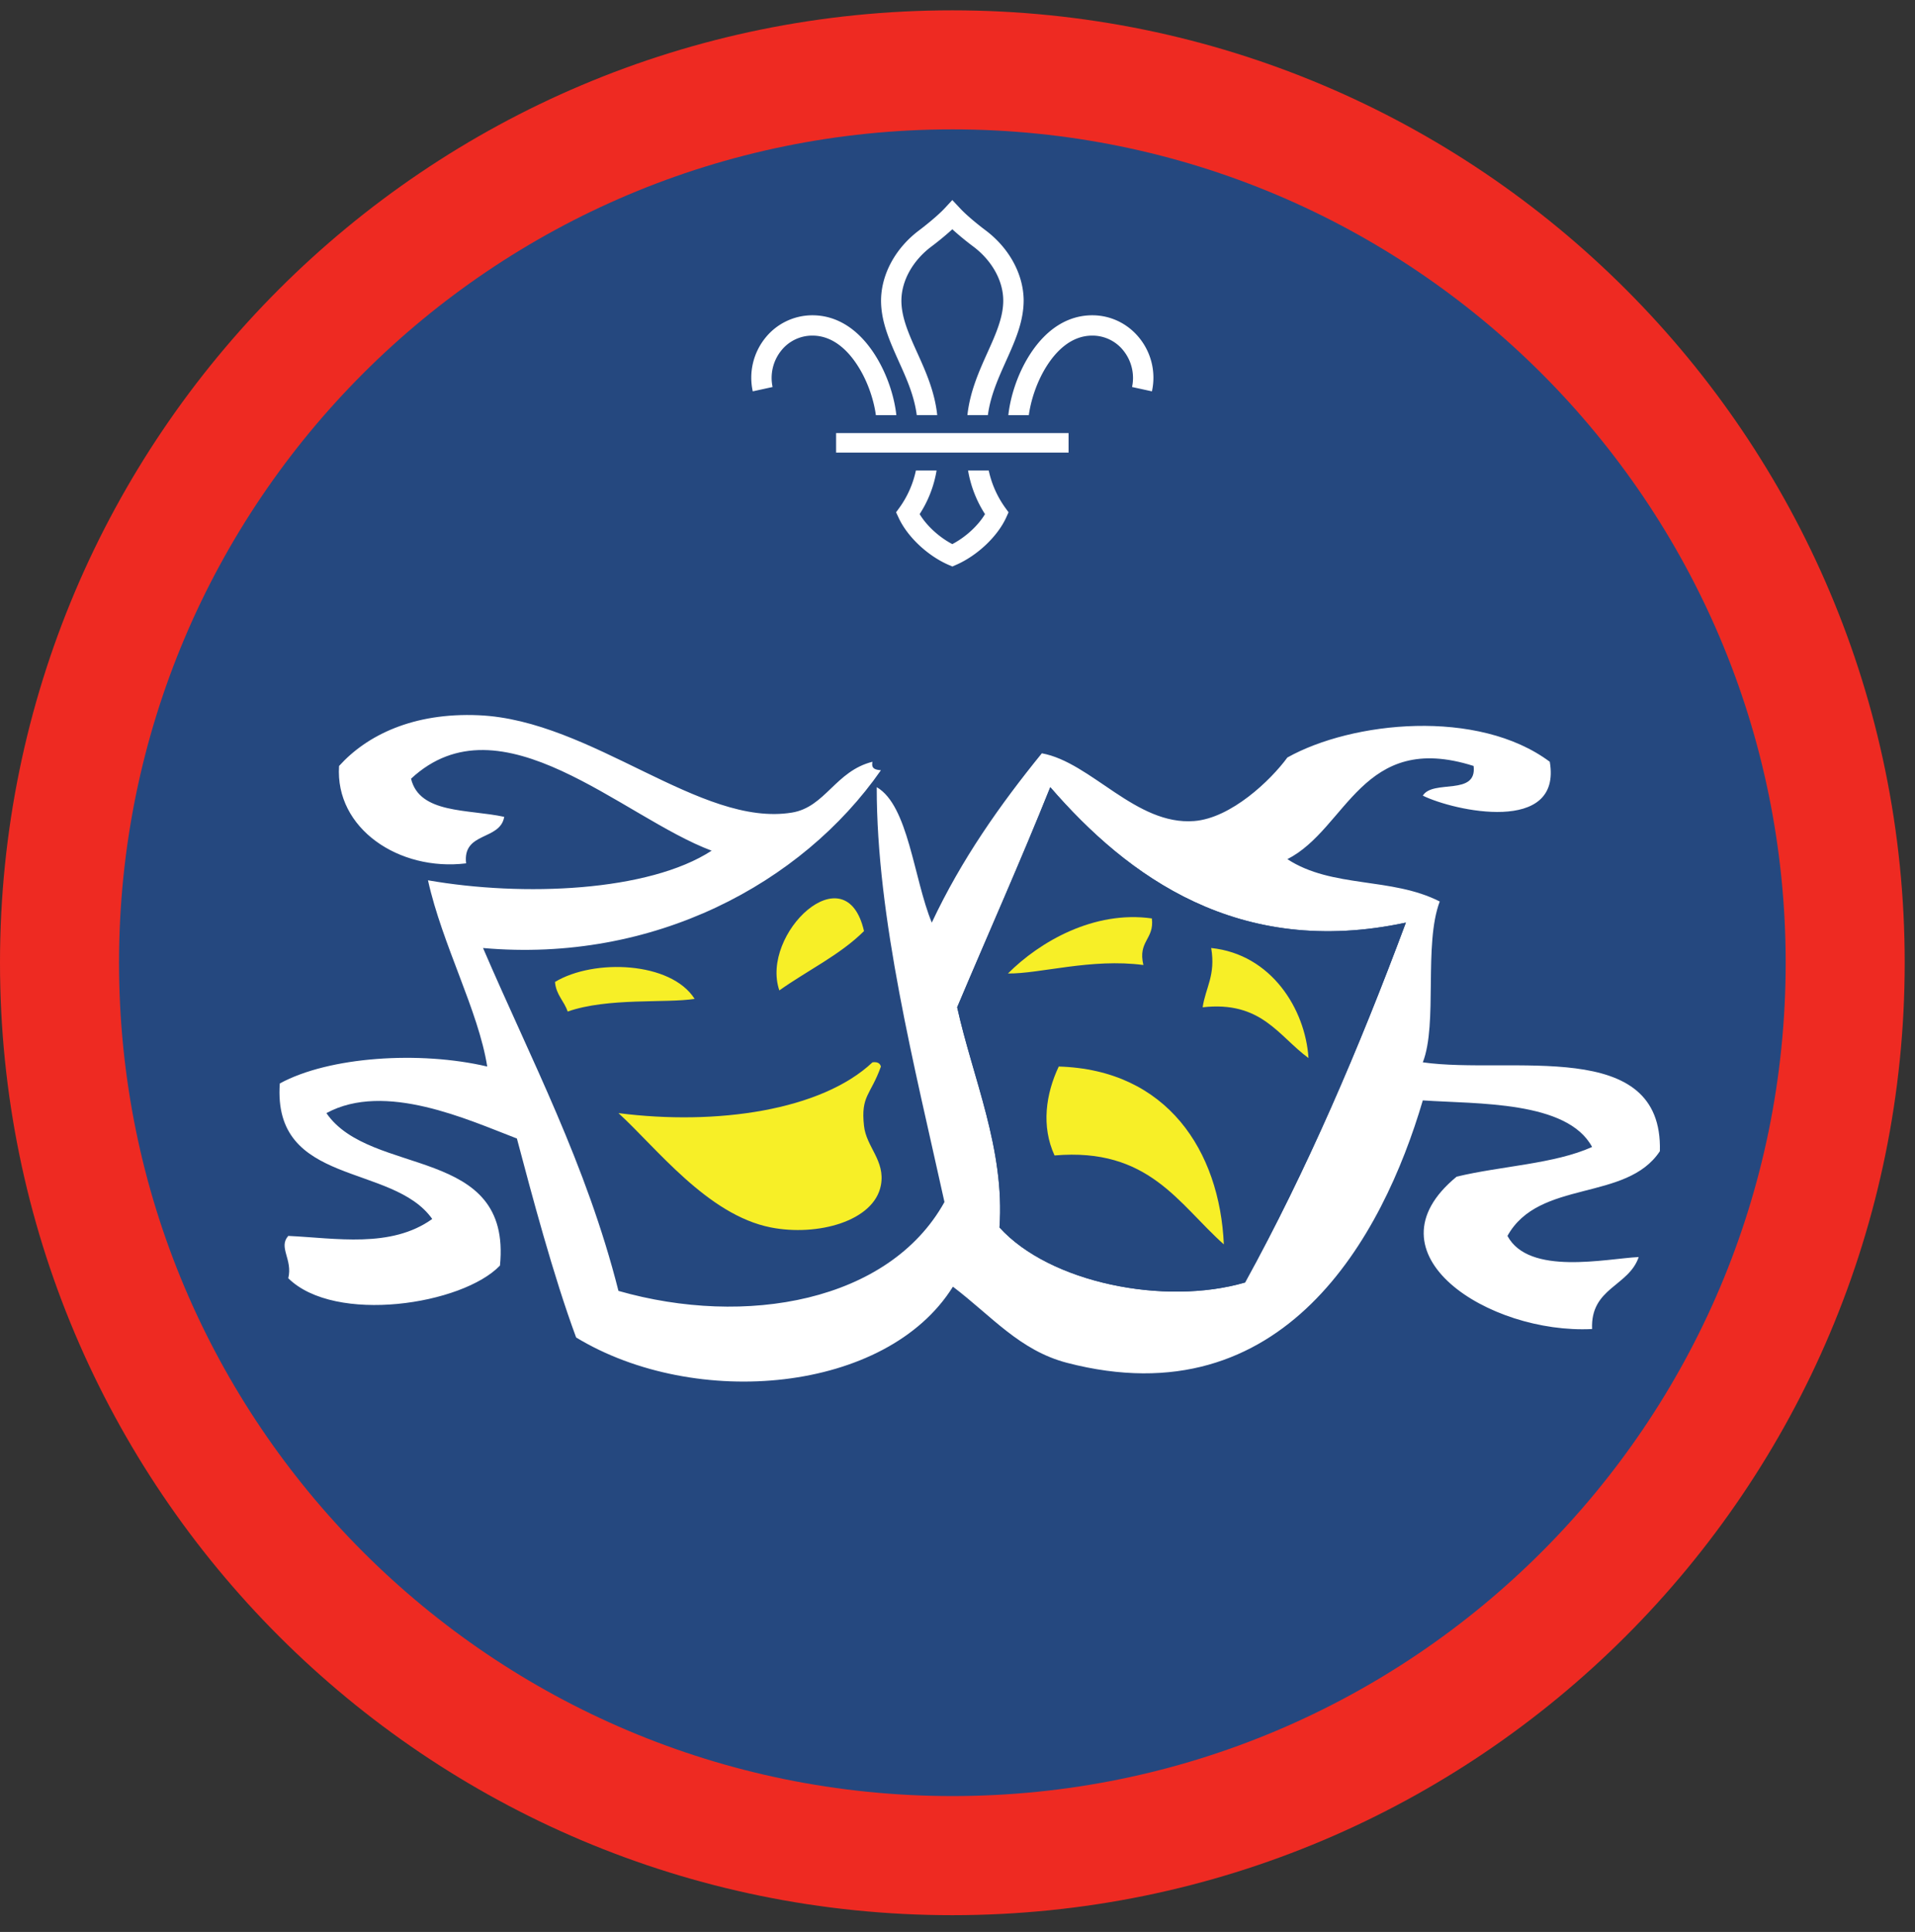
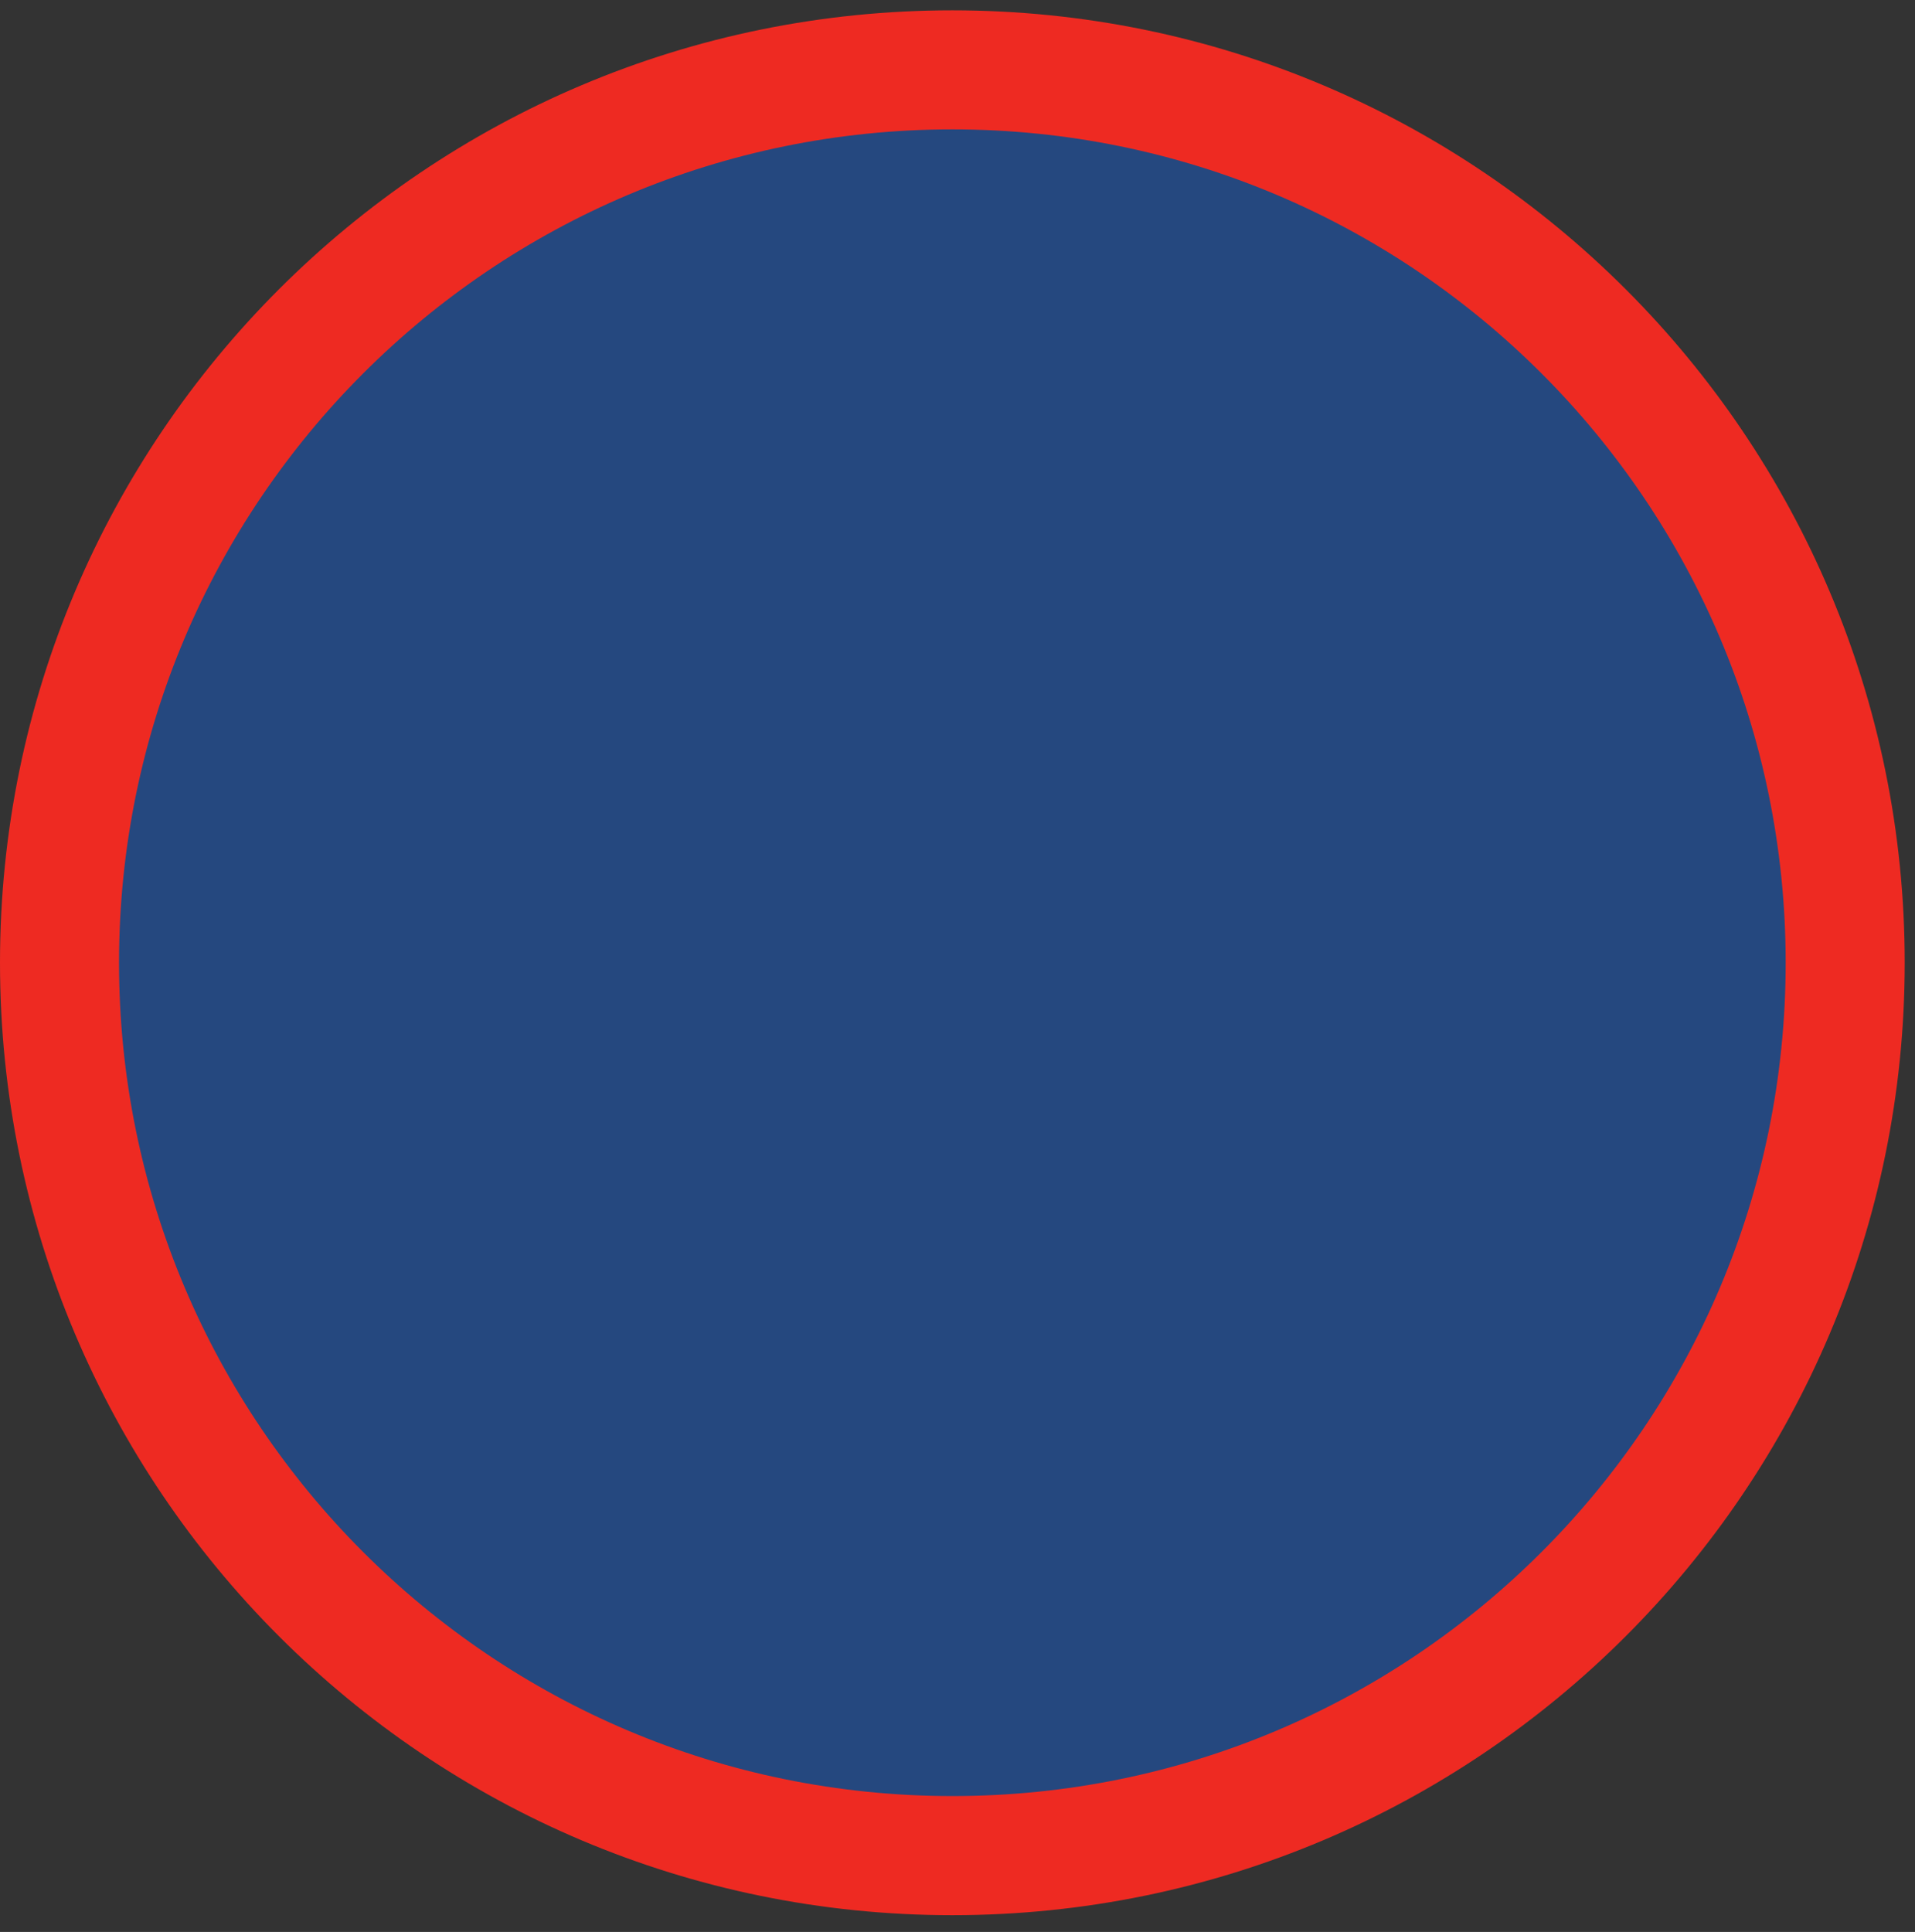
<svg xmlns="http://www.w3.org/2000/svg" height="153.333" viewBox="0 0 152 153.333" width="152">
  <rect x="0" y="0" width="152" height="153.333" fill="#333333" stroke="none" />
  <path d="M75.588.82C33.844.82 0 34.664 0 76.408c0 41.75 33.844 75.595 75.588 75.595 41.75 0 75.595-33.844 75.595-75.595C151.183 34.664 117.339.82 75.588.82" fill="#ee2a22" fill-rule="evenodd" />
  <path d="M141.735 76.408c0 36.532-29.615 66.141-66.142 66.141-36.53 0-66.145-29.609-66.145-66.141 0-36.525 29.615-66.14 66.145-66.14 36.527 0 66.142 29.615 66.142 66.14" fill="#25487f" fill-rule="evenodd" />
-   <path d="M75.973 79.945c1.235 5.604 3.803 11.26 3.36 17.474 3.974 4.39 13.099 6.234 19.49 4.369 4.89-8.885 9.026-18.525 12.765-28.561-13.26 2.838-22.083-3.652-28.224-10.751-2.37 5.917-4.932 11.641-7.39 17.47zM38.34 75.241c3.801 8.85 8.192 17.12 10.749 27.214 10.09 2.886 21.475.87 25.876-7.052-2.376-10.786-5.39-22.542-5.376-32.927 2.516 1.453 2.933 7.265 4.37 10.75 2.36-5.026 5.422-9.36 8.735-13.438 3.927.715 7.458 5.74 12.093 5.376 2.933-.23 6.078-3.24 7.397-5.043 5.134-2.874 15.124-3.916 20.827.339.99 5.792-7.594 3.912-10.078 2.688.808-1.317 4.323.062 4.032-2.355-8.87-2.817-10.032 4.98-14.781 7.397 3.557 2.322 8.27 1.406 12.093 3.36-1.292 3.415-.145 9.691-1.344 12.765 6.98.994 19.068-2.068 18.817 7.052-2.661 4.036-9.598 2.208-12.098 6.724 1.704 3.177 7.818 1.807 10.417 1.677-.792 2.344-3.839 2.432-3.699 5.713-8.172.417-18.208-5.969-10.75-12.093 3.526-.85 7.736-1 10.75-2.355-1.973-3.677-9.129-3.401-13.437-3.697-3.187 10.828-11.041 25.296-28.224 20.833-3.776-.98-5.994-3.714-9.072-6.048-5.276 8.46-20.448 9.777-29.907 4.032-1.817-4.912-3.515-11.317-4.702-15.792-3.876-1.484-10.475-4.541-15.12-2.016 3.51 5.115 14.733 2.516 13.776 12.1-2.975 3.11-13.095 4.667-16.803 1.006.37-1.496-.812-2.448 0-3.36 3.75.172 8.15 1.005 11.427-1.344-3.15-4.463-12.682-2.552-12.1-10.755 3.929-2.141 11.126-2.599 16.465-1.344-.703-4.448-3.563-9.645-4.703-14.781 7.536 1.317 17.5.912 22.515-2.35-7.072-2.64-16.735-12.342-23.859-5.713.672 2.803 4.536 2.406 7.396 3.027-.328 1.91-3.324 1.155-3.026 3.692-5.334.652-10.416-2.776-10.083-7.73 2.192-2.432 5.88-4.254 11.088-4.025 9.005.39 17.598 8.922 24.864 7.724 2.646-.437 3.448-3.297 6.387-4.032-.126.573.26.636.67.672-6.285 9.016-18.061 15.313-31.582 14.11" fill="#fff" fill-rule="evenodd" />
-   <path d="M83.703 91.705c7.48-.645 9.824 3.839 13.437 7.058-.328-7.407-4.5-13.865-13.104-14.115-1.026 2.167-1.4 4.74-.333 7.057zm11.756-11.76c4.672-.521 6.01 2.282 8.4 4.031-.25-3.89-2.952-8.24-7.723-8.735.37 2.167-.448 3.142-.677 4.704zm-15.454-2.682c2.505.035 6.615-1.224 10.75-.672-.458-1.916.881-2.031.672-3.698-4.583-.646-8.896 1.839-11.422 4.37zm3.359-14.787c6.141 7.099 14.964 13.59 28.224 10.75-3.739 10.037-7.874 19.677-12.765 28.562-6.391 1.865-15.516.021-19.49-4.37.443-6.213-2.125-11.869-3.36-17.473 2.459-5.828 5.022-11.552 7.391-17.469" fill="#25487f" fill-rule="evenodd" />
-   <path d="M68.579 73.898c-1.907 1.9-4.496 3.125-6.72 4.709-1.536-4.495 5.286-10.986 6.72-4.709M91.427 72.893c.209 1.667-1.13 1.782-.672 3.698-4.135-.552-8.245.707-10.75.672 2.526-2.531 6.839-5.016 11.422-4.37M96.136 75.241c4.77.495 7.473 4.844 7.724 8.735-2.39-1.75-3.73-4.552-8.401-4.03.229-1.563 1.046-2.538.677-4.705M55.136 79.279c-2.267.358-6.876-.115-10.079 1.005-.276-.839-.921-1.319-1.005-2.35 3.099-1.865 9.208-1.614 11.084 1.345M69.25 84.315c.39-.058.6.073.671.333-.823 2.297-1.609 2.303-1.342 4.708.18 1.683 1.702 2.756 1.342 4.704-.53 2.875-5.057 4.083-8.733 3.359-5.037-.99-9.09-6.334-12.1-9.074 7.776 1 16.105-.208 20.163-4.03M84.036 84.648c8.604.25 12.776 6.708 13.104 14.115-3.613-3.22-5.957-7.703-13.437-7.058-1.067-2.317-.693-4.89.333-7.057" fill="#f7ef27" fill-rule="evenodd" />
-   <path d="M68.036 28.96c.896 1.365 1.344 2.928 1.485 3.99h1.624c-.135-1.302-.661-3.198-1.754-4.875-1.303-1.995-2.995-3.047-4.896-3.052h-.016a4.788 4.788 0 0 0-3.73 1.792 5.03 5.03 0 0 0-1 4.245l1.574-.344a3.466 3.466 0 0 1 .682-2.885 3.14 3.14 0 0 1 2.474-1.194h.01c1.683 0 2.86 1.266 3.547 2.323M79.776 40.279a7.917 7.917 0 0 1-1.297-2.934h-1.64a9.26 9.26 0 0 0 1.344 3.46c-.552.922-1.547 1.832-2.595 2.379-1.047-.547-2.036-1.457-2.593-2.38a9.065 9.065 0 0 0 1.344-3.459h-1.642a7.83 7.83 0 0 1-1.295 2.934l-.277.38.198.426c.687 1.495 2.265 2.995 3.937 3.735l.328.14h.005l.324-.14c1.671-.74 3.255-2.24 3.943-3.735l.192-.426-.276-.38M83.14 28.96c-.89 1.365-1.337 2.928-1.479 3.99h-1.625c.136-1.302.657-3.198 1.75-4.875 1.302-1.995 3-3.047 4.902-3.052h.01c1.453 0 2.812.656 3.729 1.792a5.012 5.012 0 0 1 1.005 4.245l-1.577-.344a3.467 3.467 0 0 0-.683-2.885 3.132 3.132 0 0 0-2.475-1.194h-.004c-1.688 0-2.865 1.266-3.553 2.323M72.765 32.945h1.626c-.198-1.876-.932-3.505-1.588-4.953-.652-1.443-1.267-2.808-1.256-4.161.016-1.563.906-3.156 2.385-4.266.261-.193.995-.761 1.656-1.37.663.609 1.402 1.177 1.663 1.37 1.478 1.11 2.369 2.703 2.38 4.266.01 1.353-.604 2.718-1.256 4.161-.651 1.448-1.385 3.077-1.589 4.953h1.626c.203-1.547.833-2.937 1.437-4.286.724-1.61 1.406-3.13 1.402-4.844-.022-2.063-1.153-4.136-3.032-5.542-.224-.166-1.375-1.046-2.036-1.761l-.595-.635-.588.635c-.667.715-1.817 1.595-2.036 1.761-1.881 1.406-3.01 3.48-3.032 5.542-.01 1.713.677 3.234 1.396 4.844.61 1.349 1.24 2.74 1.437 4.286M66.364 35.919h18.453v-1.547H66.364z" fill="#fff" />
</svg>